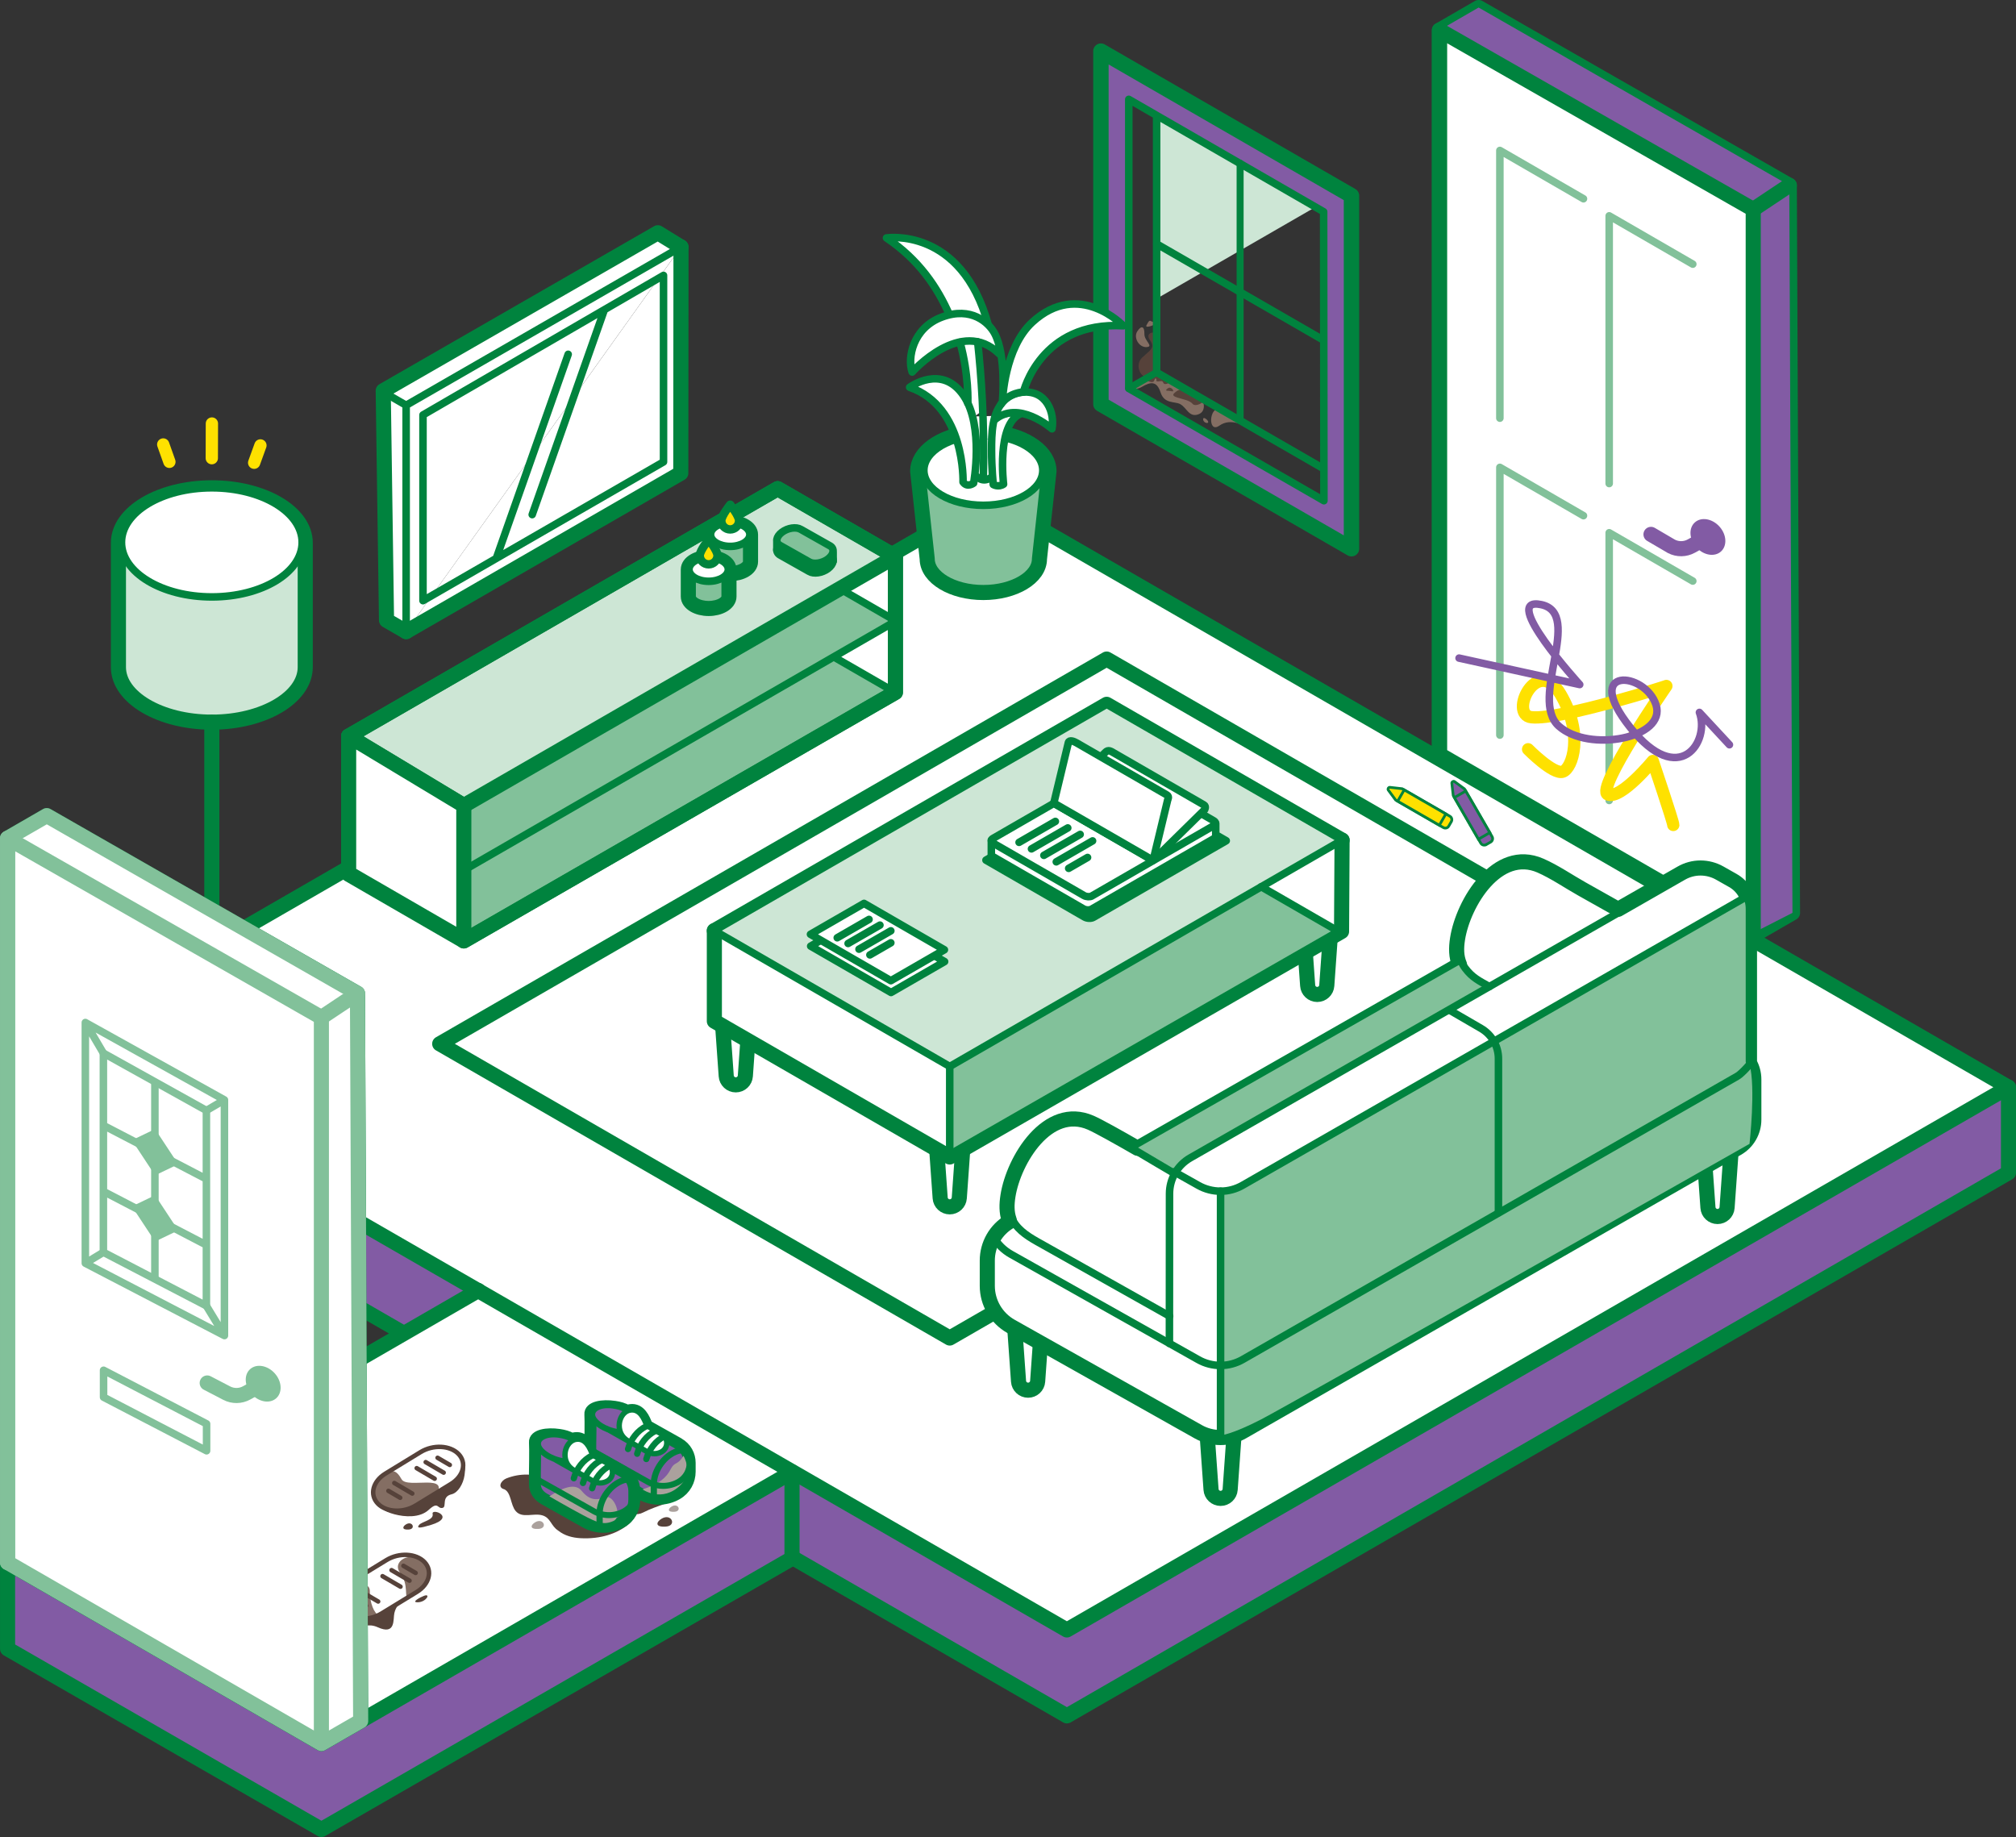
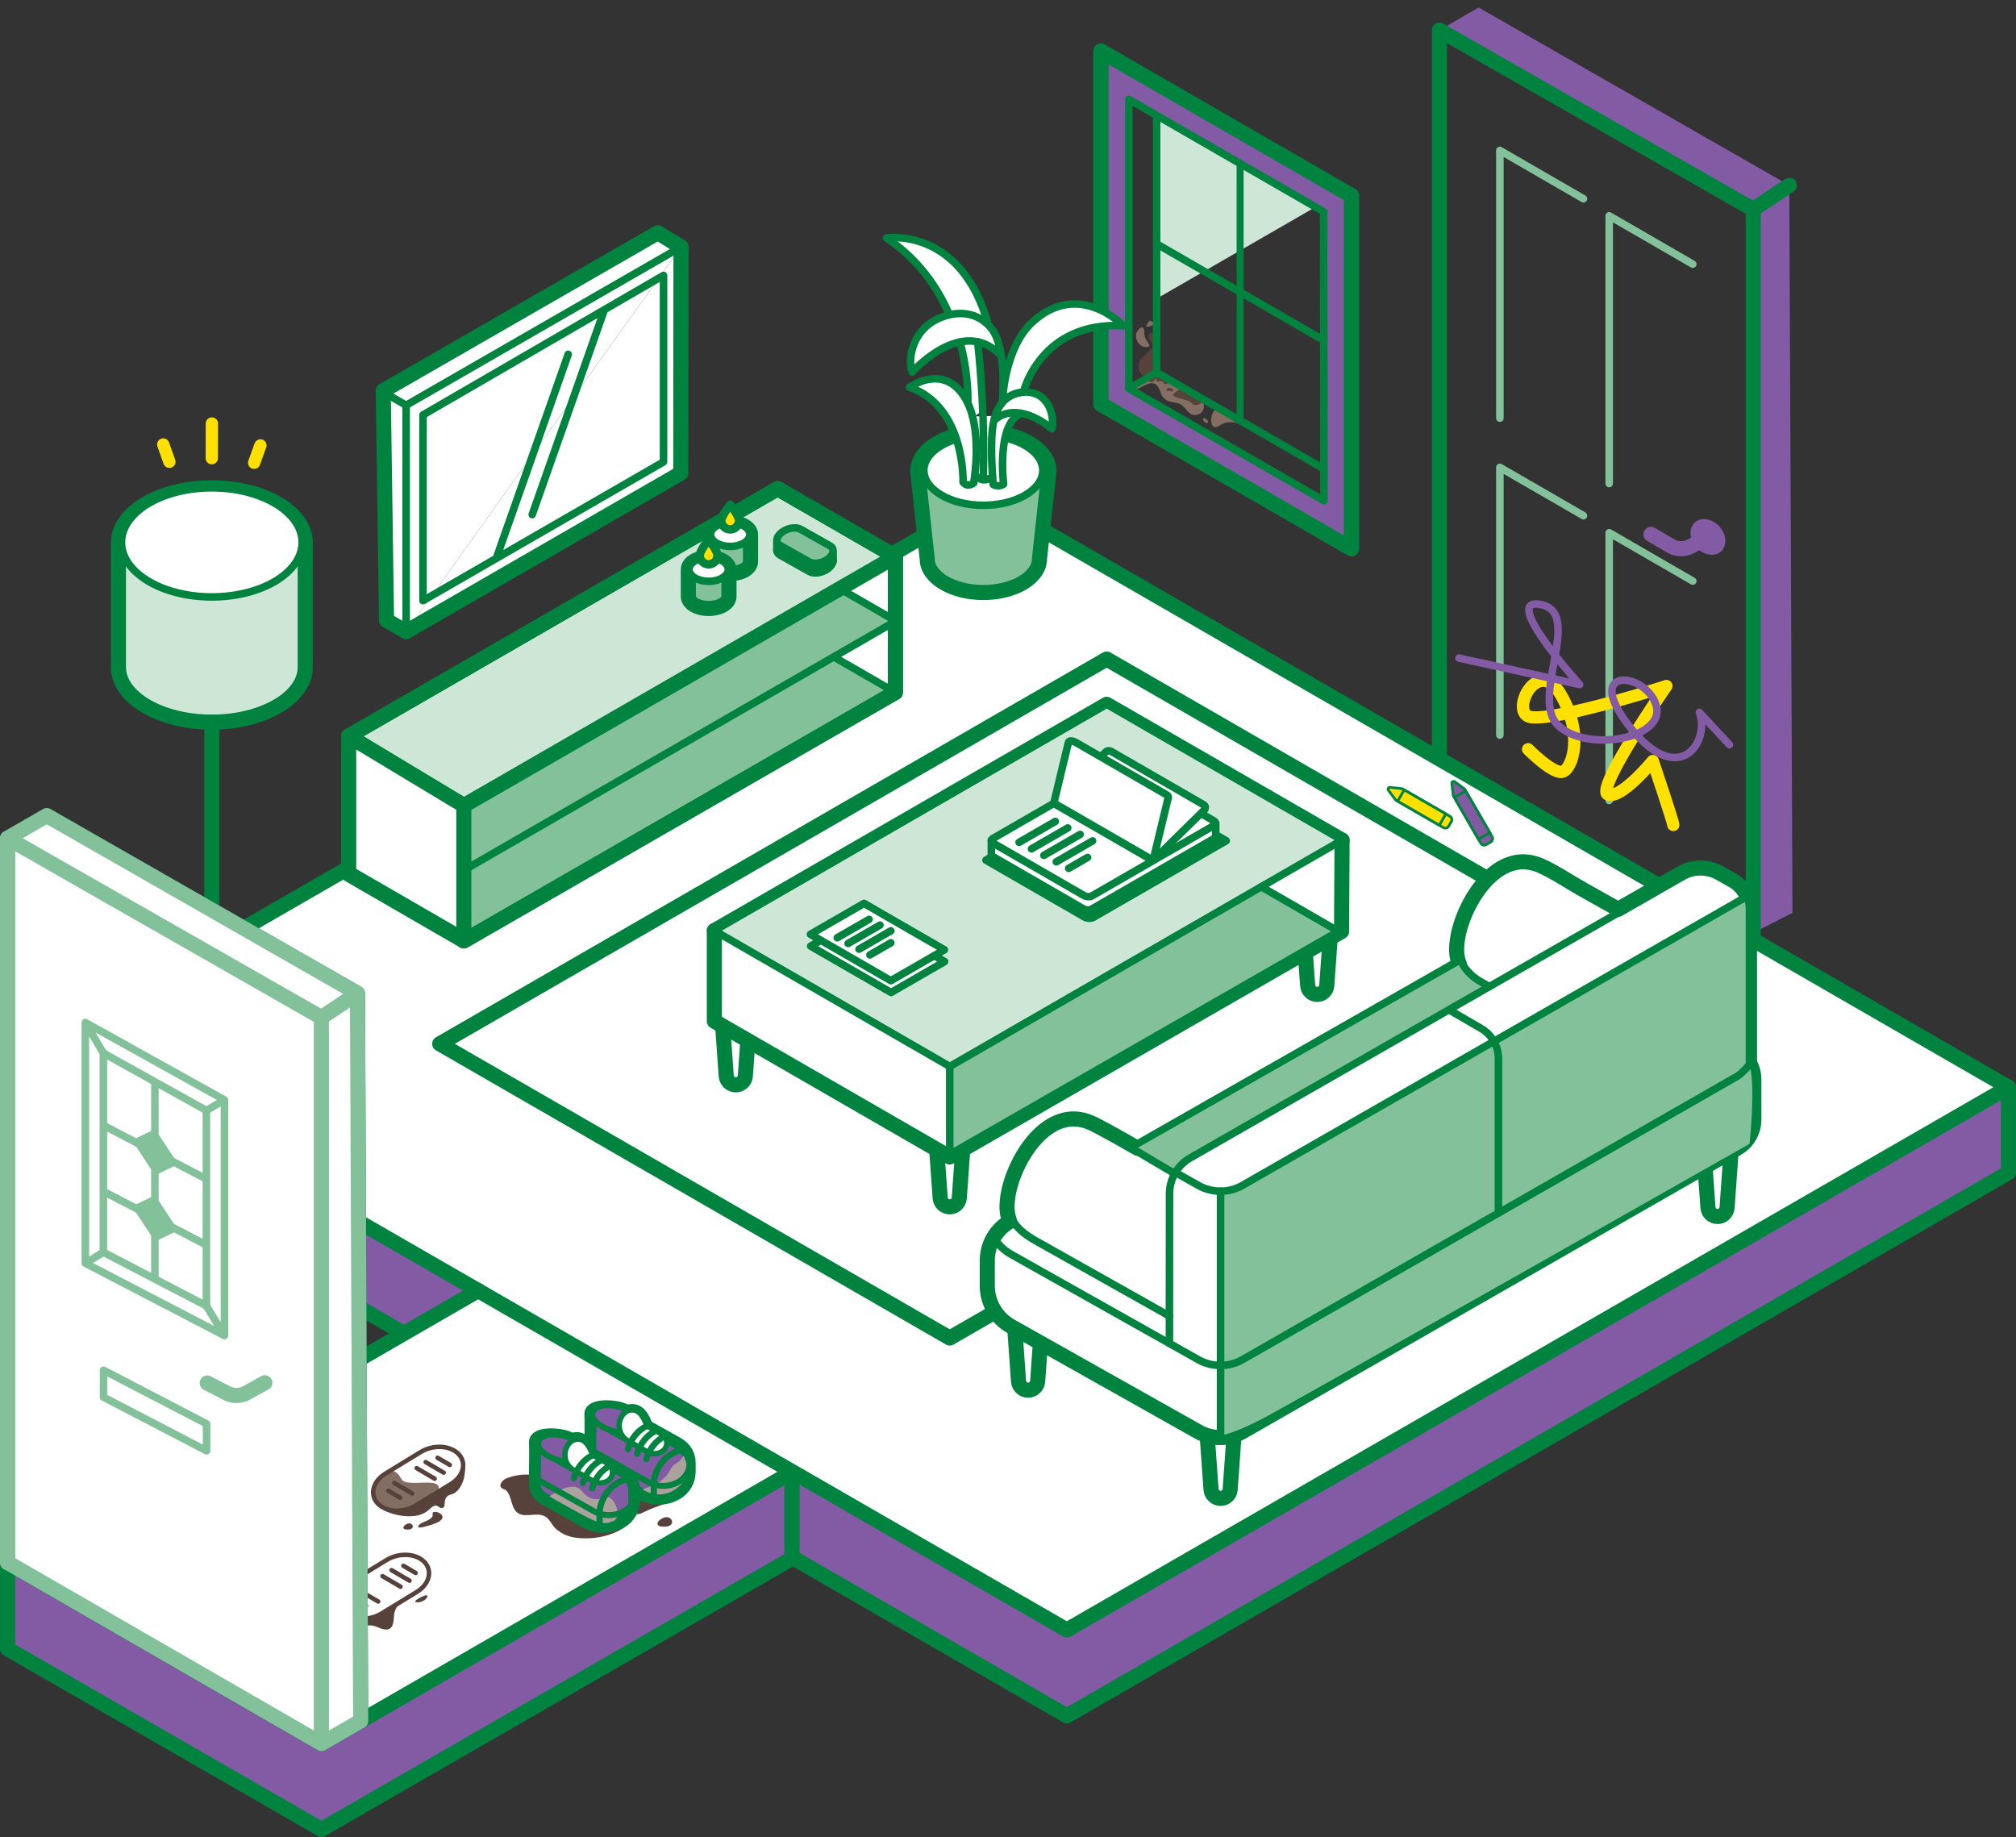
<svg xmlns="http://www.w3.org/2000/svg" id="b" data-name="Слой 2" width="575.4" height="524.31" viewBox="0 0 575.4 524.31">
  <rect x="0" y="0" width="575.4" height="524.31" fill="#333333" stroke="none" />
  <g id="c" data-name="Слой 1">
    <path d="m60.46,308.71c10.22,0,18.51-5.61,18.51-12.53s-8.29-12.53-18.51-12.53-18.51,5.61-18.51,12.53,8.29,12.53,18.51,12.53Z" fill="#fff" stroke="#00833e" stroke-linecap="round" stroke-linejoin="round" stroke-width="2.4" />
    <path d="m87.12,190.41c0,8.67-11.94,15.7-26.66,15.7s-26.66-7.03-26.66-15.7v-35.48c0-8.67,11.94-15.7,26.66-15.7s26.66,7.03,26.66,15.7v35.48Z" fill="#cde6d5" stroke="#00833e" stroke-linecap="round" stroke-linejoin="round" stroke-width="4.31" />
    <path d="m60.46,295.92v-89.81" fill="none" stroke="#00833e" stroke-linecap="round" stroke-linejoin="round" stroke-width="4.31" />
    <path d="m60.46,170.37c14.24,0,25.78-6.97,25.78-15.57s-11.54-15.57-25.78-15.57-25.78,6.97-25.78,15.57,11.54,15.57,25.78,15.57Z" fill="#fff" stroke="#00833e" stroke-linecap="round" stroke-linejoin="round" stroke-width="2.15" />
    <path d="m60.45,130.77l.03-9.89-.03,9.89Zm12.09,1.31l1.79-4.94-1.79,4.94Zm-24.18-.26l-1.76-4.95,1.76,4.95Z" fill="#fff" stroke-width="0" />
    <path d="m60.45,130.77l.03-9.89m12.06,11.19l1.79-4.94m-25.98,4.68l-1.76-4.95" fill="none" stroke="#fee100" stroke-linecap="round" stroke-linejoin="round" stroke-width="3.51" />
    <path d="m375.46,59.09l-45.35,26.16v-52.31l45.35,26.16Z" fill="#cde6d5" stroke-width="0" />
    <path d="m314.23,14.59v100.76l71.51,41.26V55.85l-71.51-41.26Zm7.95,13.75l55.7,32.47v82.08l-55.7-32.04V28.35Z" fill="#825ba4" stroke-width="0" />
    <path d="m327.42,107.35c-1.7.82-3.72-3.14-1.42-5.31,2.29-2.16,3.83-2.71,2.23-4.95-1.6-2.24,1.46-2.58,1.89-1.78v9.47s-.06,1.29-2.7,2.56h0Z" fill="#56423a" stroke-width="0" />
    <path d="m327.22,92.84c-.66,1.23,3.98-.64,2.36-.85-1.62-.21-1.23-1.25-2.36.85Zm20.79,23.99c2.87.84,4.09,2.07,5.65,3.69,1.36,1.42-2.23-1.43-5.63.96-3.39,2.39-2.87-5.49-.02-4.65Zm-15.18-8.99c1.47.85,10.31,5.95,10.31,5.95,0,0,1.58,3.51-1.12,4.47-2.7.96-3.29-1.96-5.23-2.95-1.56-.8-4.47,0-5.53-3.28-1.11-3.43-2.92-3.01-5.27-1.66s-2.88-.05-2.88-.05l5.61-3.24s.82-1.13,4.1.76h0Z" fill="#846e63" stroke-width="0" />
    <path d="m339.09,111.95c-.82-.82-2.11-1.12-3.28-.28-1.17.85-1.43,1.26.23,1.8,1.66.54,3.5.77,4.38,1.83.88,1.05,4.53-.88,2.53-1.93-2-1.05-2.81-.37-3.86-1.42h0Zm-5.37-3.04c.25.31-.79.84-1.35.67-.56-.17-.21-.98-1.23-.79-1.9.35-.65-.64-1.26-.75-.61-.11-.01,1.43-1.74.9-1.73-.53-1.27-.79-1.14-.87.14-.08,3-1.32,3-1.32l3.72,2.17h0Z" fill="#56423a" stroke-width="0" />
    <path d="m385.74,55.85v100.76s-71.52-41.26-71.52-41.26V14.59l71.52,41.26Z" fill="none" stroke="#00833e" stroke-linecap="round" stroke-linejoin="round" stroke-width="4.4" />
    <path d="m322.17,28.35l55.62,32.09.08,82.47-55.7-32.04V28.35m7.93,41.25l47.68,27.5m.02,36.68l-47.68-27.5V32.93" fill="none" stroke="#00833e" stroke-linecap="round" stroke-linejoin="round" stroke-width="2.15" />
    <path d="m330.12,106.27l-7.95,4.58m31.78-64.26v73.43" fill="none" stroke="#00833e" stroke-linecap="round" stroke-linejoin="round" stroke-width="2" />
    <path d="m344.24,119.59c.85.65.79,1.41-.15,1.04-.94-.37-1.01-1.93.15-1.04Z" fill="#846e63" stroke-width="0" />
    <path d="m334.75,111.22c-.16-.29-.72-.68-1.13-.55-.41.13-1.3.89-.37.86.93-.03,1.97.56,1.5-.31Z" fill="#56423a" stroke-width="0" />
    <path d="m326.63,95.34c-.06,1.91,2.79,3.57.63,3.72-2.16.15-3.81-2.68-2.67-4.47,1.14-1.8,2.11-1.52,2.04.75Z" fill="#846e63" stroke-width="0" />
    <path d="m544.51,320.32l-266.01-150.08L38.49,305.61l-25.13-8.22v24.39l291.15,167.95,268.75-155.03v-24.39l-28.74,10.01Z" fill="#825ba4" stroke="#00833e" stroke-linejoin="round" stroke-width="4.31" />
    <path d="m194.19,421.57l-62.56-35.03-61.31,77.43L2.16,445.96v24.64s89.58,51.55,89.58,51.55l134.31-77.36v-23.23s-31.86,0-31.86,0Z" fill="#825ba4" stroke="#00833e" stroke-linejoin="round" stroke-width="4.31" />
    <path d="m225.91,420.22l-134.37,77.52L1.95,446.06l134.37-77.64,89.58,51.8Z" fill="#fff" stroke-width="0" />
    <path d="m282.1,142.35L13.35,297.39l291.15,167.82,268.75-154.9-291.15-167.95Z" fill="#fff" stroke="#00833e" stroke-linecap="round" stroke-linejoin="round" stroke-width="4.31" />
    <path d="m226.11,420.12l-134.37,77.52L2.16,445.96l134.37-77.64" fill="none" stroke="#00833e" stroke-linecap="round" stroke-linejoin="round" stroke-width="4.31" />
    <path d="m276.23,115.07s.36-8.06-2.23-17.4l4.18-2.56,2.49,21.88-4.94,3.67" fill="#fff" stroke-width="0" />
    <path d="m276.88,123.5c-8.54,1.05-14.96,5.57-14.96,11l2.72,25.01c0,5.3,7.17,9.6,16.02,9.6s16.02-4.3,16.02-9.6l2.72-25.01c0-5.42-6.42-9.95-14.96-11" fill="#82c19a" stroke-width="0" />
    <path d="m276.88,123.5c-8.54,1.05-14.96,5.57-14.96,11l2.72,25.01c0,5.3,7.17,9.6,16.02,9.6s16.02-4.3,16.02-9.6l2.72-25.01c0-5.42-6.42-9.95-14.96-11" fill="none" stroke="#00833e" stroke-linecap="round" stroke-linejoin="round" stroke-width="4.31" />
    <path d="m280.66,144.22c9.37,0,16.97-4.47,16.97-9.98s-7.6-9.98-16.97-9.98-16.97,4.47-16.97,9.98,7.6,9.98,16.97,9.98Z" fill="#fff" stroke="#00833e" stroke-miterlimit="10" stroke-width="2.15" />
    <path d="m277.33,118.87l1.66,6.81,4.02-.51,1.02-6.47-6.71.17Z" fill="#fff" stroke-width="0" />
    <path d="m274.87,137.58s.69-21.53-15.24-27.04c0,0,9.23-6.87,15.46,2.48,5.78,8.69,2.8,24.87,2.8,24.87,0,0-1.81,1.4-3.02-.31h0Zm8.82-17.59c6.87-6.16,16.56,2.39,16.56,2.39.21-1.14.22-2.31.04-3.46-.39-2.58-1.77-5.13-4.19-6.31-2.99-1.46-7.07-.63-9.42,1.64-3.65,3.52-3.67,9.6-3.67,14.32,0,5.18.49,9.72.49,9.72,0,0,1.47.87,2.94-.11,0,0-2.12-17.34,4.95-20.12m-20.41-28.22c-3.35-7.69-8.64-15.67-17.96-21.94,0,0,21.36-3.31,29.06,24.85" fill="#fff" stroke-width="0" />
    <path d="m283.69,120c6.87-6.16,16.56,2.39,16.56,2.39.21-1.14.22-2.31.04-3.46-.39-2.58-1.77-5.13-4.19-6.31-2.99-1.46-7.07-.63-9.42,1.64-3.65,3.52-3.67,9.6-3.67,14.32,0,5.18.49,9.72.49,9.72,0,0,1.47.87,2.94-.11,0,0-2.12-17.34,4.95-20.12m-20.41-28.22c-3.35-7.69-8.64-15.67-17.96-21.94,0,0,21.36-3.31,29.06,24.85m-7.21,44.82s.69-21.53-15.24-27.04c0,0,9.23-6.87,15.46,2.48,5.78,8.69,2.8,24.87,2.8,24.87,0,0-1.81,1.4-3.02-.31h0Z" fill="none" stroke="#00833e" stroke-linecap="round" stroke-linejoin="round" stroke-width="2.15" />
    <path d="m285.19,100.98c-10.83-10.62-24.84,5.21-24.84,5.21-1.38-3.86.07-12.59,8.54-15.71,8.33-3.07,13.29,1.56,14.95,4.61,3.43,6.29,2.3,19.17,2.3,19.17,0,0,.52-14.99,8.52-22.32,13.34-12.23,25.95,1.04,25.95,1.04-23.69-1.33-28.5,18.91-28.5,18.91,0,0-4.13.08-6.4,3.47" fill="#fff" stroke-width="0" />
    <path d="m285.19,100.98c-10.83-10.62-24.84,5.21-24.84,5.21-1.38-3.86.07-12.59,8.54-15.71,8.33-3.07,13.29,1.56,14.95,4.61,3.43,6.29,2.3,19.17,2.3,19.17,0,0,.52-14.99,8.52-22.32,13.34-12.23,25.95,1.04,25.95,1.04-23.69-1.33-28.5,18.91-28.5,18.91,0,0-4.13.08-6.4,3.47" fill="none" stroke="#00833e" stroke-linecap="round" stroke-linejoin="round" stroke-width="2.15" />
    <path d="m276.23,115.07s.36-8.06-2.23-17.4l2.23,17.4Zm2.43,20.81s1.63,2.01,4,.52l-4-.52Z" fill="#fff" stroke-width="0" />
    <path d="m276.23,115.07s.36-8.06-2.23-17.4m4.66,38.22s1.63,2.01,4,.52" fill="none" stroke="#00833e" stroke-linecap="round" stroke-linejoin="round" stroke-width="2.15" />
    <path d="m279.04,97.56c1.01,9.46,2.01,22.69,1.62,38.86" fill="none" stroke="#00833e" stroke-linecap="round" stroke-linejoin="round" stroke-width="2.15" />
    <path d="m315.86,188.1l-190.36,109.82,145.57,83.97,190.37-109.81-145.58-83.98Z" fill="#fff" stroke="#00833e" stroke-linecap="round" stroke-linejoin="round" stroke-width="4.31" />
    <path d="m267.24,326.47l1.1,15.44c.1,1.43,1.29,2.54,2.73,2.54s2.63-1.11,2.73-2.54l1.1-15.44m97.23-60.62l1.1,15.44c.1,1.43,1.29,2.54,2.73,2.54s2.63-1.11,2.73-2.54l1.1-15.44m-173.61,25.8l1.1,15.44c.1,1.43,1.29,2.54,2.73,2.54s2.63-1.11,2.73-2.54l1.1-15.44" fill="#fff" stroke-width="0" />
    <path d="m267.24,326.47l1.1,15.44c.1,1.43,1.29,2.54,2.73,2.54s2.63-1.11,2.73-2.54l1.1-15.44m97.23-60.62l1.1,15.44c.1,1.43,1.29,2.54,2.73,2.54s2.63-1.11,2.73-2.54l1.1-15.44m-173.61,25.8l1.1,15.44c.1,1.43,1.29,2.54,2.73,2.54s2.63-1.11,2.73-2.54l1.1-15.44" fill="none" stroke="#00833e" stroke-linecap="round" stroke-linejoin="round" stroke-width="4.31" />
    <path d="m203.89,265.62v25.84s67.18,38.76,67.18,38.76l111.83-64.36.15-26.07" fill="#fff" stroke-width="0" />
    <path d="m203.89,265.62v25.84s67.18,38.76,67.18,38.76l111.83-64.36.15-26.07" fill="none" stroke="#00833e" stroke-linecap="round" stroke-linejoin="round" stroke-width="4.31" />
    <path d="m270.86,328.37l109.75-62.98-20.63-12.29-88.9,51.28-.22,23.99Z" fill="#82c19a" stroke-width="0" />
    <path d="m383.05,239.78l-67.19-38.76-111.98,64.6" fill="#fff" stroke-width="0" />
    <path d="m383.05,239.78l-67.19-38.76-111.98,64.6" fill="none" stroke="#00833e" stroke-linecap="round" stroke-linejoin="round" stroke-width="4.31" />
    <path d="m203.89,265.62l67.19,38.76,111.98-64.6-67.19-38.76-111.98,64.6Z" fill="#cde6d5" stroke="#00833e" stroke-linecap="round" stroke-linejoin="round" stroke-width="2.15" />
    <path d="m271.07,330.21v-25.84m88.9-51.28l22.91,13.22" fill="none" stroke="#00833e" stroke-linecap="round" stroke-linejoin="round" stroke-width="2.15" />
    <path d="m246.67,261.24l-15.29,8.82,22.94,13.23,15.29-8.82-22.94-13.24Zm-6.54,9.61l9.05-5.17-9.05,5.17Zm2.72,1.44l9.05-5.18-9.05,5.18Zm2.73,1.7l5.48-3.14-5.48,3.14Z" fill="#fff" stroke-width="0" />
    <path d="m240.13,270.84l9.05-5.17m-6.33,6.61l9.05-5.18m-6.32,6.87l5.48-3.14m-4.39-9.61l-15.29,8.82,22.94,13.23,15.29-8.82-22.94-13.24Z" fill="none" stroke="#00833e" stroke-linecap="round" stroke-linejoin="round" stroke-width="2.15" />
    <path d="m246.6,257.83l-15.29,8.82,22.94,13.24,15.29-8.82-22.94-13.24Zm-7.64,9.82l9.08-5.24-9.08,5.24Zm3.1,1.62l9.09-5.24-9.09,5.24Zm3.1,1.62l9.09-5.24-9.09,5.24Zm3.1,1.63l5.98-3.45-5.98,3.45Z" fill="#fff" stroke-width="0" />
    <path d="m238.96,267.65l9.08-5.24m-5.98,6.87l9.09-5.24m-5.98,6.87l9.09-5.24m-5.98,6.87l5.98-3.45m-7.65-11.25l-15.29,8.82,22.94,13.24,15.29-8.82-22.94-13.24Z" fill="none" stroke="#00833e" stroke-linecap="round" stroke-linejoin="round" stroke-width="2.15" />
    <path d="m132.38,268.55l123.18-70.93v-38.76l-33.6-19.38-122.45,70.64" fill="#82c19a" stroke-width="0" />
    <path d="m132.38,268.55l123.18-70.93v-38.76l-33.6-19.38-122.45,70.64" fill="none" stroke="#00833e" stroke-linecap="round" stroke-linejoin="round" stroke-width="4.31" />
    <path d="m99.51,210.12l32.87,19.8,107.32-61.91,15.86,9.15-17.58,10.32,17.58,10.14v-38.76l-33.6-19.38-122.45,70.64Z" fill="#fff" stroke-width="0" />
    <path d="m99.51,210.12l32.87,19.8,123.18-71.06-33.6-19.38-122.45,70.64Z" fill="#cde6d5" stroke="#00833e" stroke-linecap="round" stroke-linejoin="round" stroke-width="4.31" />
    <path d="m99.51,210.12l122.45-70.64,33.6,19.38v38.76l-123.18,70.93-32.87-19.01v-39.42Z" fill="none" stroke="#00833e" stroke-linecap="round" stroke-linejoin="round" stroke-width="4.31" />
    <path d="m239.69,168.01l15.86,9.15m-17.59,10.32l17.59,10.14m-123.18,70.93v-38.63m123.18-52.59l-123.18,71.06-33.59-19.13" fill="none" stroke="#00833e" stroke-linecap="round" stroke-linejoin="round" stroke-width="2.15" />
    <path d="m236.33,162.29c-1.67,1.25-4.08,1.61-5.4.8l-8.38-4.73c-1.31-.81-1.03-2.47.64-3.72,1.67-1.25,4.08-1.61,5.4-.8l8.38,4.73c1.31.81,1.02,2.47-.64,3.72Z" fill="#00833e" stroke="#00833e" stroke-linecap="round" stroke-linejoin="round" stroke-width="2.15" />
    <path d="m236.33,159.55c-1.67,1.25-4.08,1.61-5.4.8l-8.38-4.73c-1.31-.81-1.03-2.47.64-3.72,1.67-1.25,4.08-1.61,5.4-.8l8.38,4.73c1.31.81,1.02,2.47-.64,3.72Zm-14.6-5.15v2.65-2.65Zm16.06,3.13v2.65-2.65Z" fill="#82c19a" stroke-width="0" />
    <path d="m221.73,154.41v2.65m16.06.48v2.65m-1.47-.64c-1.67,1.25-4.08,1.61-5.4.8l-8.38-4.73c-1.31-.81-1.03-2.47.64-3.72,1.67-1.25,4.08-1.61,5.4-.8l8.38,4.73c1.31.81,1.02,2.47-.64,3.72Z" fill="none" stroke="#00833e" stroke-linecap="round" stroke-linejoin="round" stroke-width="2.15" />
    <path d="m99.51,210.12v39.11l32.87,19.02v-38.34l-32.87-19.8Z" fill="#fff" stroke="#00833e" stroke-linecap="round" stroke-linejoin="round" stroke-width="4.31" />
    <path d="m115.92,180.27l-5.6-3.23-.94-65.52,78.38-45.09,6.6,4.06" fill="#fff" stroke-width="0" />
    <path d="m115.92,180.27l-5.6-3.23-.94-65.52,78.38-45.09,6.6,4.06" fill="none" stroke="#00833e" stroke-linecap="round" stroke-linejoin="round" stroke-width="4.31" />
    <path d="m115.92,180.27l78.39-45.22.06-64.56" fill="#fff" stroke-width="0" />
    <path d="m115.92,180.27l78.39-45.22.06-64.56" fill="none" stroke="#00833e" stroke-linecap="round" stroke-linejoin="round" stroke-width="4.31" />
    <path d="m194.37,70.49l-78.45,45.18v64.6" fill="none" stroke="#00833e" stroke-linecap="round" stroke-linejoin="round" stroke-width="2.15" />
    <path d="m115.92,115.67l-4.81-2.78m51.06-11.77l-20.53,58.27m30.79-70.78l-20.53,58.27m-31.17-28.45v53.01l68.65-39.61v-53.23l-68.65,39.83Z" fill="none" stroke="#00833e" stroke-linecap="round" stroke-linejoin="round" stroke-width="2.15" />
    <path d="m347.76,238.67l2.23,1.29-37.92,21.87c-.65.38-1.79.33-2.54-.1l-28.12-16.22v-.03l2.07-1.19" fill="#fff" stroke-width="0" />
    <path d="m347.76,238.67l2.23,1.29-37.92,21.87c-.65.38-1.79.33-2.54-.1l-28.12-16.22v-.03l2.07-1.19" fill="none" stroke="#00833e" stroke-linecap="round" stroke-linejoin="round" stroke-width="2.15" />
    <path d="m282.94,239.82v4.41l26.26,15.15c.7.4,1.76.45,2.37.1l35.42-20.43v-3.99" fill="#fff" stroke-width="0" />
    <path d="m282.94,239.82v4.41l26.26,15.15c.7.4,1.76.45,2.37.1l35.42-20.43v-3.99" fill="none" stroke="#00833e" stroke-linecap="round" stroke-linejoin="round" stroke-width="2.15" />
    <path d="m311.63,255.71l34.85-20.1c.67-.39.59-.99-.1-1.38l-25.84-14.91c-.69-.4-1.73-.44-2.33-.1l-34.85,20.1c-.6.34-.52.95.17,1.35l25.84,14.91c.69.4,1.73.44,2.26.14Zm-10.85-26.44l28.34,16.35-28.34-16.35Z" fill="#fff" stroke-width="0" />
    <path d="m300.78,229.28l28.34,16.35m-17.49,10.09l34.85-20.1c.67-.39.59-.99-.1-1.38l-25.84-14.91c-.69-.4-1.73-.44-2.33-.1l-34.85,20.1c-.6.34-.52.95.17,1.35l25.84,14.91c.69.4,1.73.44,2.26.14Z" fill="none" stroke="#00833e" stroke-linecap="round" stroke-linejoin="round" stroke-width="2.15" />
    <path d="m329.12,245.56l14.7-14.46s.52-.95-.17-1.35l-25.84-14.91c-.69-.4-1.52-1-2.33-.1l-14.7,14.46,28.34,16.35h0Z" fill="#fff" stroke="#00833e" stroke-linecap="round" stroke-linejoin="round" stroke-width="2.15" />
    <path d="m329.12,245.56l4.16-17.28s.52-.95-.17-1.35l-25.84-14.91c-.69-.4-2.05-.97-2.33-.1l-4.16,17.28,28.34,16.35h0Z" fill="#fff" stroke="#00833e" stroke-linecap="round" stroke-linejoin="round" stroke-width="2.15" />
    <path d="m347.76,238.67l-36.17,20.65-1.79.73-26.32-15.77-2.07,1.22,29.51,17.03,39.06-22.57-2.23-1.29Z" fill="#00833e" stroke-width="0" />
    <path d="m290.86,240.42l10.36-5.98-10.36,5.98Zm3.54,1.86l10.36-5.98-10.36,5.98Zm3.54,1.85l10.36-5.98-10.36,5.98Zm3.54,1.85l10.36-5.98-10.36,5.98Zm3.54,1.86l5.39-3.11-5.39,3.11Z" fill="#fff" stroke-width="0" />
    <path d="m290.86,240.42l10.36-5.98m-6.82,7.84l10.36-5.98m-6.82,7.83l10.36-5.98m-6.82,7.83l10.36-5.98m-6.82,7.84l5.39-3.11" fill="none" stroke="#00833e" stroke-linecap="round" stroke-linejoin="round" stroke-width="2.15" />
    <path d="m124.06,427.33c5.11-7.22-7.81-2.22-9.44-5.13-1.63-2.91-2.96-2.85-5.33-1.14-2.37,1.71-3.68,5.91-1.48,8.05,2.2,2.14,11.13,5.44,16.25-1.78Z" fill="#846e63" stroke-width="0" />
    <path d="m130.89,415.01c2.39,2.51,1.4,6.34-2.2,8.54l-10.03,6.13c-3.6,2.2-8.46,1.95-10.85-.56-2.39-2.52-1.4-6.34,2.2-8.54l10.03-6.13c3.6-2.2,8.46-1.95,10.85.56Z" fill="none" stroke="#56423a" stroke-miterlimit="10" stroke-width="1.28" />
    <path d="m124.89,416.07l3.49,2.04m-6.88-.8l5.13,3m-7.7-1.28l5.13,3.01m-11.52,1.23l5.13,3.01m-6.81-.77l3.36,1.97" fill="none" stroke="#56423a" stroke-linecap="round" stroke-miterlimit="10" stroke-width="1.28" />
    <path d="m110.69,430.56c-5.46-.86,6.56,5.1,11.69.36,2.79-2.58,2.39-.2,3.94-.55,1.3-.29-.45-3.17,2.57-3.88,1.83-.43,3.34-2.95,3.7-5.46.53-3.72-.13-6.56-1.43.29,0,0-.77,1.38-1.58,1.61-.7.19-1.65.9-2.86,1.67-9.37,5.98-10.57,6.82-16.03,5.96h0Z" fill="#56423a" stroke-width="0" />
    <path d="m122.99,435.24c-3.32,1.01-4.13.97-3.38,0,.76-.97,4.26-1.38,3.87-3.16-.39-1.78,6.88.91-.49,3.16h0Z" fill="#56423a" stroke-width="0" />
-     <path d="m97.82,453.74c.84-1.52,7.78-3.05,7.73.35-.05,3.39,1.28,6.5,2.6,6.93,0,0-.67,2.15-6.42.98-5.75-1.18-5.84-4.76-3.91-8.26Zm18.64,2.14c-1.15.51.31-3.65-2.24-6.95-2.54-3.3,2.87-6.54,6.92-3.11,4.05,3.43-.74,8.31-4.68,10.05Z" fill="#846e63" stroke-width="0" />
    <path d="m121.15,445.83c2.39,2.52,1.4,6.34-2.2,8.54l-10.03,6.13c-3.6,2.2-8.46,1.95-10.85-.56-2.39-2.51-1.4-6.34,2.2-8.54l10.03-6.13c3.6-2.2,8.46-1.95,10.85.56Z" fill="none" stroke="#56423a" stroke-miterlimit="10" stroke-width="1.28" />
    <path d="m115.14,446.9l3.49,2.04m-6.88-.8l5.13,3m-7.7-1.28l5.13,3m-11.51,1.23l5.13,3m-6.82-.77l3.36,1.97" fill="none" stroke="#56423a" stroke-linecap="round" stroke-miterlimit="10" stroke-width="1.28" />
    <path d="m115.74,456.33c-1.81,1.11-2.8,2.37-3.19,4.1-.39,1.73.46,6.37-4.74,4.01-5.2-2.35-7.91,4.02-9.62.55-1.71-3.47-5.81-2.41-5.16-5.33.65-2.92,4.01-2,4.01-2,0,0,.02,4.64,6.52,4.33,6.5-.31,12.18-5.67,12.18-5.67Zm5.3-.87c-1.11.41-3.96,1.95-1.68,1.85,2.28-.1,3.68-2.59,1.68-1.85Zm-5.15-20.39c-1.01.61-1.29,1.63.78,1.48,2.08-.15,1.04-2.58-.78-1.48Z" fill="#56423a" stroke-width="0" />
    <path d="m102.94,491.17l-.91-207.64L13.35,232.79l-11.19,6.46v206.71l89.58,51.68,11.2-6.46Z" fill="#fff" stroke="#00833e" stroke-linecap="round" stroke-linejoin="round" stroke-width="4.31" />
    <path d="m102.94,491.17l-.91-207.64L13.35,232.79l-11.19,6.46v206.71l89.58,51.68,11.2-6.46Z" fill="#fff" stroke="#82c19a" stroke-linecap="round" stroke-linejoin="round" stroke-width="4.31" />
    <path d="m58.91,355.34l-29.4-15.3m29.4-3.54l-29.4-15.29m0,36.2v-56.83l29.4,16.36v55.76l-29.4-15.29Z" fill="none" stroke="#82c19a" stroke-linecap="round" stroke-linejoin="round" stroke-width="2.15" />
    <path d="m91.72,290.4l10.3-6.86-10.3,6.86Z" fill="#fff" stroke-width="0" />
    <path d="m91.72,290.4l10.3-6.86" fill="none" stroke="#82c19a" stroke-linecap="round" stroke-linejoin="round" stroke-width="4.31" />
    <path d="m58.91,316.95l5.15-3.02m0,0v67.26m0-67.26l-39.7-22.09m34.55,80.87l5.15,8.48m0,0l-39.7-20.65m5.15-3.12l-5.15,3.12m0,0v-68.7m5.15,8.75l-5.15-8.75m19.85,17.18v55.54m-14.65,26.53v7.69l29.4,15.29v-7.69l-29.4-15.29Z" fill="none" stroke="#82c19a" stroke-linecap="round" stroke-linejoin="round" stroke-width="2.15" />
-     <path d="m78.83,399.09c1.83-1.63,1.65-4.81-.4-7.11-2.05-2.3-5.2-2.85-7.03-1.22-1.83,1.63-1.65,4.81.4,7.11,2.05,2.3,5.2,2.85,7.03,1.22Z" fill="#82c19a" stroke-width="0" />
    <path d="m59.14,394.72l5.57,2.9c1.79.93,3.93.9,5.7-.08l5.18-2.88" fill="none" stroke="#82c19a" stroke-linecap="round" stroke-linejoin="round" stroke-width="4.31" />
    <path d="m37.65,344.32l6.61-3.18,6.61,10.03-6.61,3.18-6.61-10.03Zm0-18.89l6.61-3.18,6.61,10.03-6.61,3.18-6.61-10.03Z" fill="#82c19a" stroke-width="0" />
    <path d="m2.16,445.96v-206.71l89.57,51.15v206.51" fill="none" stroke="#82c19a" stroke-linecap="round" stroke-linejoin="round" stroke-width="4.31" />
-     <path d="m511.61,260.54l-.91-207.64L422.03,2.15l-11.19,6.46v206.71l89.58,51.68,11.2-6.46Z" fill="#fff" stroke="#00833e" stroke-linecap="round" stroke-linejoin="round" stroke-width="4.31" />
    <path d="m410.83,8.61l11.19-6.46,88.67,50.75.91,207.64-11.21,5.73V59.76l-89.57-51.15Z" fill="#825ba4" stroke-width="0" />
    <path d="m410.83,215.32V8.61l89.57,51.15v206.51" fill="none" stroke="#00833e" stroke-linecap="round" stroke-linejoin="round" stroke-width="4.31" />
    <path d="m500.4,59.76l10.3-6.86-10.3,6.86Z" fill="#fff" stroke-width="0" />
    <path d="m500.4,59.76l10.3-6.86" fill="none" stroke="#00833e" stroke-linecap="round" stroke-linejoin="round" stroke-width="4.31" />
    <path d="m451.95,56.73l-23.86-13.79v76.41m55.06-43.96l-23.86-13.79v76.41m-7.34,9.17l-23.86-13.79v76.41m55.06-43.96l-23.86-13.79v76.41" fill="none" stroke="#82c19a" stroke-linecap="round" stroke-linejoin="round" stroke-width="2.15" />
    <path d="m491.18,157.42c1.83-1.63,1.65-4.81-.4-7.11-2.05-2.3-5.2-2.85-7.03-1.22-1.83,1.63-1.65,4.81.4,7.11,2.05,2.3,5.2,2.85,7.03,1.22Z" fill="#825ba4" stroke-width="0" />
    <path d="m471.22,152.52l5.82,3.41c1.79.93,3.93.9,5.7-.08l5.18-2.88" fill="none" stroke="#825ba4" stroke-linecap="round" stroke-linejoin="round" stroke-width="4.31" />
    <path d="m214.21,160.3c0,1.88-2.6,3.41-5.8,3.41s-5.8-1.53-5.8-3.41v-7.71c0-1.89,2.6-3.41,5.8-3.41s5.8,1.53,5.8,3.41v7.71Z" fill="#82c19a" stroke="#00833e" stroke-linecap="round" stroke-linejoin="round" stroke-width="4.31" />
    <path d="m208.41,155.95c3.1,0,5.61-1.52,5.61-3.39s-2.51-3.39-5.61-3.39-5.6,1.52-5.6,3.39,2.51,3.39,5.6,3.39Z" fill="#fff" stroke="#00833e" stroke-linecap="round" stroke-linejoin="round" stroke-width="2.15" />
    <path d="m210.94,148.59c0,1.39-1.13,2.52-2.53,2.52s-2.53-1.13-2.53-2.52,2.53-4.54,2.53-4.54c0,0,2.53,3.15,2.53,4.54Z" fill="#fee100" stroke="#00833e" stroke-linecap="round" stroke-linejoin="round" stroke-width="2.4" />
    <path d="m208.06,170.26c0,1.88-2.6,3.41-5.8,3.41s-5.8-1.53-5.8-3.41v-7.71c0-1.89,2.6-3.41,5.8-3.41s5.8,1.53,5.8,3.41v7.71Z" fill="#82c19a" stroke="#00833e" stroke-linecap="round" stroke-linejoin="round" stroke-width="4.31" />
    <path d="m202.26,165.91c3.1,0,5.61-1.52,5.61-3.39s-2.51-3.39-5.61-3.39-5.6,1.52-5.6,3.39,2.51,3.39,5.6,3.39Z" fill="#fff" stroke="#00833e" stroke-linecap="round" stroke-linejoin="round" stroke-width="2.15" />
    <path d="m204.79,158.55c0,1.39-1.13,2.52-2.53,2.52s-2.53-1.13-2.53-2.52,2.53-4.54,2.53-4.54c0,0,2.53,3.15,2.53,4.54Z" fill="#fee100" stroke="#00833e" stroke-linecap="round" stroke-linejoin="round" stroke-width="2.4" />
    <path d="m344.55,409.68l1.1,15.44c.1,1.43,1.29,2.54,2.73,2.54s2.63-1.11,2.73-2.54l1.1-15.44m134.17-80.45l1.1,15.44c.1,1.43,1.3,2.54,2.73,2.54s2.63-1.11,2.73-2.54l1.1-15.44m-204.43,49.57l1.1,15.44c.1,1.43,1.29,2.54,2.73,2.54s2.63-1.11,2.73-2.54l1.1-15.44" fill="#fff" stroke-width="0" />
    <path d="m344.55,409.68l1.1,15.44c.1,1.43,1.29,2.54,2.73,2.54s2.63-1.11,2.73-2.54l1.1-15.44m134.17-80.45l1.1,15.44c.1,1.43,1.3,2.54,2.73,2.54s2.63-1.11,2.73-2.54l1.1-15.44m-204.43,49.57l1.1,15.44c.1,1.43,1.29,2.54,2.73,2.54s2.63-1.11,2.73-2.54l1.1-15.44" fill="none" stroke="#00833e" stroke-linecap="round" stroke-linejoin="round" stroke-width="4.31" />
    <path d="m499.33,303.37v-43.92c0-3.38-1.82-6.5-4.77-8.16l-3.75-2.12c-1.67-.94-3.55-1.43-5.47-1.43-1.92,0-3.8.51-5.46,1.46l-18.04,10.33c-3.44-1.94-6.88-3.87-10.33-5.81-3.88-2.18-7.79-4.89-11.85-6.67-12.28-5.37-22.03,10.62-23.65,20.89-.42,2.66-.41,5.1.55,7.36l-.16.07-91.73,52.36c-5.27-3.04-11.16-6.34-13.34-7.29-12.28-5.37-22.03,10.62-23.64,20.89-.38,2.41-.41,4.64.3,6.73,0,0,.2.57.15.6-1.93,1.14-3.54,2.77-4.65,4.71-1.11,1.95-1.7,4.15-1.7,6.4v7.23c0,4.79,2.59,9.21,6.76,11.56l53.46,30.08c1.93,1.09,4.11,1.65,6.33,1.65,2.22,0,4.4-.59,6.32-1.7l141.19-80.87c1.43-.82,2.63-2.01,3.45-3.44.83-1.43,1.27-3.05,1.27-4.7v-11.51c0-1.69-.45-3.31-1.26-4.73h0Z" fill="#fff" stroke="#00833e" stroke-linecap="round" stroke-linejoin="round" stroke-width="4.31" />
    <path d="m335.12,334.44l-11.37-6.29,92.67-52.76s5.83,4.62,7.01,5.27l1.18.65-16.79,10.17-70.93,41.28-1.76,1.68h0Zm13.26,5.54v69.7s3.14-.21,11.6-4.58c8.46-4.37,139.36-78.63,139.36-78.63,0,0,1.82-16.11,0-22.75l-.72-47.87-143.92,82.43-6.31,1.69h0Z" fill="#82c19a" stroke-width="0" />
    <path d="m348.37,339.98v69.7m150.96-105.95c1.15-1.15-2,2.6-3.46,3.43l-141.19,80.87c-1.92,1.1-4.1,1.68-6.32,1.69-2.22,0-4.4-.56-6.33-1.65l-53.46-30.08c-2.05-1.15-3.76-2.83-4.95-4.86" fill="none" stroke="#00833e" stroke-linecap="round" stroke-linejoin="round" stroke-width="2.15" />
    <path d="m335.12,334.44l6.92,3.89c1.93,1.09,4.11,1.65,6.33,1.65s4.4-.59,6.32-1.7l143.92-82.43" fill="none" stroke="#00833e" stroke-linecap="round" stroke-linejoin="round" stroke-width="2.15" />
    <path d="m499.33,302.95v-43.5c0-3.38-1.82-6.5-4.77-8.16l-3.75-2.11c-3.39-1.91-7.52-.93-10.9,1.01l-18.04,10.33-122.15,69.96c-1.8,1.03-3.29,2.52-4.33,4.31-1.04,1.79-1.59,3.83-1.59,5.89l-.03,42.77" fill="none" stroke="#00833e" stroke-linecap="round" stroke-linejoin="round" stroke-width="2.15" />
    <path d="m427.68,346.15v-44c0-3.55-1.89-6.84-4.97-8.63l-9.01-5.23m11.4-6.7c-2.94-1.66-4.9-2.55-6.94-5.3-2.17-2.91-1.87-6.27-1.29-9.95,1.62-10.26,10.53-24.64,22.8-19.27,4.06,1.78,7.98,4.49,11.85,6.67m-116.63,81c-3.95-2.22-15.91-9.71-24.24-13.73-12.06-5.83-21.22,9.44-22.83,19.71-.58,3.69-.29,5.69,2.02,8.78,2.05,2.74,5.29,4.36,8.23,6.02,8.82,4.96,29.87,16.8,35.76,20.12" fill="none" stroke="#00833e" stroke-linecap="round" stroke-linejoin="round" stroke-width="2.15" />
    <path d="m413.49,235.79l.74-1.28c.31-.54.13-1.23-.41-1.54l-13.62-7.86-3.53-.4c-.39,0-.64.43-.44.77l2.11,2.86,13.62,7.86c.54.31,1.23.13,1.54-.41h0Z" fill="#fee100" stroke="#00833e" stroke-miterlimit="10" stroke-width=".77" />
    <path d="m412.67,232.31l-1.86,3.22-11.89-6.86,1.86-3.22,11.89,6.86Z" fill="#fee100" stroke="#00833e" stroke-miterlimit="10" stroke-width=".77" />
    <path d="m424.18,241.07l1.28-.74c.54-.31.72-1,.41-1.54l-7.87-13.61-2.86-2.11c-.34-.2-.77.05-.77.44l.4,3.53,7.86,13.61c.31.54,1,.72,1.54.41h0Z" fill="#825ba4" stroke="#00833e" stroke-miterlimit="10" stroke-width=".77" />
    <path d="m425.21,237.65l-3.23,1.86-6.87-11.88,3.23-1.86,6.87,11.88Z" fill="#825ba4" stroke="#00833e" stroke-miterlimit="10" stroke-width=".77" />
    <path d="m477.58,235.45c.05-.76-5.85-18.25-5.85-18.25,0,0-9.03,10.97-12.79,9.57-3.76-1.4,16.67-30.98,16.67-30.98,1.54-.41-30.13,9.8-38.51,8.92-6.58-.69,1.63-17.93,8.33-6.52,6.7,11.41,3.33,21.1.64,22.05-2.69.95-9.92-6.39-9.92-6.39" fill="none" stroke="#fee100" stroke-linecap="round" stroke-linejoin="round" stroke-width="3.51" />
    <path d="m416.44,187.83l34.44,7.55s-23.12-25.38-10.99-22.81c12.13,2.56-3.57,26.95,5,34.65,8.57,7.7,30.85,3.47,27.76-6.06-3.09-9.53-21.39-11.15-7.35,6.47,14.04,17.62,22.82,3.96,19.74-4.3l8.57,9.23" fill="none" stroke="#825ba4" stroke-linecap="round" stroke-linejoin="round" stroke-width="2.15" />
    <path d="m180.75,431.56c-.74-.04-1.5-.16-2.23-.01-1.03.21-1.93.84-2.8,1.42-2.44-2.34-6.3-3.85-8.43-5.22-6.89-4.58-14.68-9.01-22.8-5.78-1.52.64-2.57,2.58-.54,3.1,1.96.89,1.74,4.44,3.23,6.2,1.88,2.22,5.11.46,7.67,1.25,2.37.73,2.35,2.99,4.5,4.36,1.83,1.45,4.07,2.01,6.29,2.14,12.06.68,17.68-7.32,15.09-7.47h0Z" fill="#56423a" stroke-width="0" />
    <path d="m194.79,426.85c-1.8,1.61-7.5,2.9-11.19,4.82-3.69,1.92-7.44-2.08-8.67-4.26-1.23-2.17,9.93.74,9.93.74l9.93-1.31h0Z" fill="#56423a" stroke-width="0" />
    <path d="m193.64,412.01l-9.02-5.07c-.73-2.01-1.97-4.84-4.64-4.49-.41.05-1.05.18-1.05.18-1.09-.6-2.12-.9-3.52-1.11-3.51-.52-7.09.12-6.92,2.14.13,1.58-.01,8.67-.01,8.67v3.2c0,1.97,1.08,3.35,2.62,4.24l11.83,6.66c1.55.87,3.31,1.33,5.09,1.33s3.54-.46,5.09-1.33c2.49-1.4,3.74-3.9,3.74-6.39v-2.53c0-2.14-1.07-4.27-3.2-5.48h0Z" fill="#825ba4" stroke="#00833e" stroke-linecap="round" stroke-linejoin="round" stroke-width="3.4" />
    <path d="m195.09,415.51c-1.82,2.91-2.51,1.52-3.67,3.82-1.16,2.29-3.16,4.2-8.02,5.77,0,0,5.55,3.94,10.84-1.24,3.69-3.61.84-8.35.84-8.35h0Z" fill="#aba19d" stroke-width="0" />
    <path d="m176.2,408.69c-3.51-.52-7-2.77-7.17-4.79-.17-2.02,2.54-3.24,6.04-2.72,1.4.21,2.44.51,3.53,1.11" fill="#825ba4" stroke-width="0" />
    <path d="m176.2,408.69c-3.51-.52-7-2.77-7.17-4.79-.17-2.02,2.54-3.24,6.04-2.72,1.4.21,2.44.51,3.53,1.11" fill="none" stroke="#00833e" stroke-linecap="round" stroke-linejoin="round" stroke-width="1.7" />
    <path d="m184.62,406.93l9.02,5.07c4.27,2.4,4.27,8.55,0,10.95-1.33.75-2.83,1.14-4.36,1.14s-3.03-.39-4.36-1.14l-15.58-8.76" fill="none" stroke="#00833e" stroke-linecap="round" stroke-linejoin="round" stroke-width="1.7" />
    <path d="m179.25,411.26c-4.12-2.34-2.69-8.39.73-8.83,2.67-.34,3.91,2.48,4.64,4.49l4.2,2.36c1.99,1.12,1.99,3.98,0,5.09-.62.35-1.32.53-2.03.53s-1.41-.18-2.03-.53l-10.55-5.98" fill="#fff" stroke-width="0" />
    <path d="m179.25,411.26c-4.12-2.34-2.69-8.39.73-8.83,2.67-.34,3.91,2.48,4.64,4.49l4.2,2.36c1.99,1.12,1.99,3.98,0,5.09-.62.35-1.32.53-2.03.53s-1.41-.18-2.03-.53l-10.55-5.98" fill="none" stroke="#00833e" stroke-linecap="round" stroke-linejoin="round" stroke-width="1.54" />
    <path d="m181.86,414.92c.79-2.78,2.7-5.27,5.22-6.51m-7.83,5.16c.79-2.78,2.7-5.27,5.22-6.51m0,9.37c.79-2.78,2.7-5.27,5.22-6.51m-3.08,17.69v-4.01c0-4.03,3.06-8.27,6.83-9.47.57-.18,1.12-.28,1.64-.31" fill="none" stroke="#00833e" stroke-linecap="round" stroke-linejoin="round" stroke-width="1.78" />
    <path d="m177.84,420.03l-9.02-5.07c-.73-2.01-1.97-4.84-4.64-4.49-.41.05-1.05.18-1.05.18-1.09-.6-2.12-.9-3.53-1.11-3.51-.52-7.09.12-6.92,2.14.13,1.58-.01,8.67-.01,8.67v3.2c0,1.97,1.08,3.35,2.62,4.24l11.83,6.66c1.55.87,3.31,1.33,5.09,1.33s3.54-.46,5.09-1.33c2.5-1.4,3.74-3.9,3.74-6.39v-2.53c0-2.14-1.07-4.27-3.2-5.48h0Z" fill="#825ba4" stroke="#00833e" stroke-linecap="round" stroke-linejoin="round" stroke-width="3.4" />
    <path d="m156.81,427.06c2.16-1.35,6.89-4.4,9.18-1.58,2.29,2.82,4.32,2.76,6.77,1.86,2.45-.91,5.07,5.56,2.31,6.78s-4.57.51-8.86-1.78c-4.29-2.28-9.41-5.27-9.41-5.27h0Z" fill="#aba19d" stroke-width="0" />
    <path d="m160.73,417.04c-3.51-.52-7-2.77-7.17-4.8-.17-2.02,2.54-3.24,6.04-2.72,1.4.21,2.44.51,3.53,1.11" fill="#825ba4" stroke-width="0" />
    <path d="m160.73,417.04c-3.51-.52-7-2.77-7.17-4.8-.17-2.02,2.54-3.24,6.04-2.72,1.4.21,2.44.51,3.53,1.11" fill="none" stroke="#00833e" stroke-linecap="round" stroke-linejoin="round" stroke-width="1.7" />
    <path d="m169.15,415.28l9.02,5.07c4.27,2.4,4.27,8.55,0,10.95-1.33.75-2.83,1.14-4.36,1.14s-3.03-.39-4.36-1.14l-15.58-8.76" fill="none" stroke="#00833e" stroke-linecap="round" stroke-linejoin="round" stroke-width="1.7" />
    <path d="m163.77,419.61c-4.12-2.34-2.69-8.39.73-8.83,2.67-.34,3.91,2.48,4.64,4.49l4.19,2.36c1.99,1.12,1.99,3.98,0,5.09-.62.35-1.32.53-2.03.53s-1.41-.18-2.03-.53l-10.55-5.98" fill="#fff" stroke-width="0" />
    <path d="m163.77,419.61c-4.12-2.34-2.69-8.39.73-8.83,2.67-.34,3.91,2.48,4.64,4.49l4.19,2.36c1.99,1.12,1.99,3.98,0,5.09-.62.35-1.32.53-2.03.53s-1.41-.18-2.03-.53l-10.55-5.98" fill="none" stroke="#00833e" stroke-linecap="round" stroke-linejoin="round" stroke-width="1.54" />
    <path d="m166.39,423.27c.79-2.78,2.7-5.27,5.22-6.51m-7.83,5.16c.79-2.78,2.7-5.27,5.22-6.51m0,9.37c.79-2.78,2.7-5.27,5.22-6.51m-3.08,17.69v-4.01c0-4.03,3.06-8.27,6.83-9.47.57-.18,1.11-.28,1.64-.31" fill="none" stroke="#00833e" stroke-linecap="round" stroke-linejoin="round" stroke-width="1.78" />
-     <path d="m191.71,429.97c-1.04.62-1.34,1.66.81,1.51,2.15-.15,1.08-2.63-.81-1.51Zm-38.97,4.51c-1.31.78-1.67,2.07,1.01,1.89s1.35-3.29-1.01-1.89Z" fill="#aba19d" stroke-width="0" />
    <path d="m188.84,433.45c-1.56.93-2,2.48,1.21,2.26,3.22-.22,1.61-3.94-1.21-2.26Z" fill="#56423a" stroke-width="0" />
  </g>
</svg>